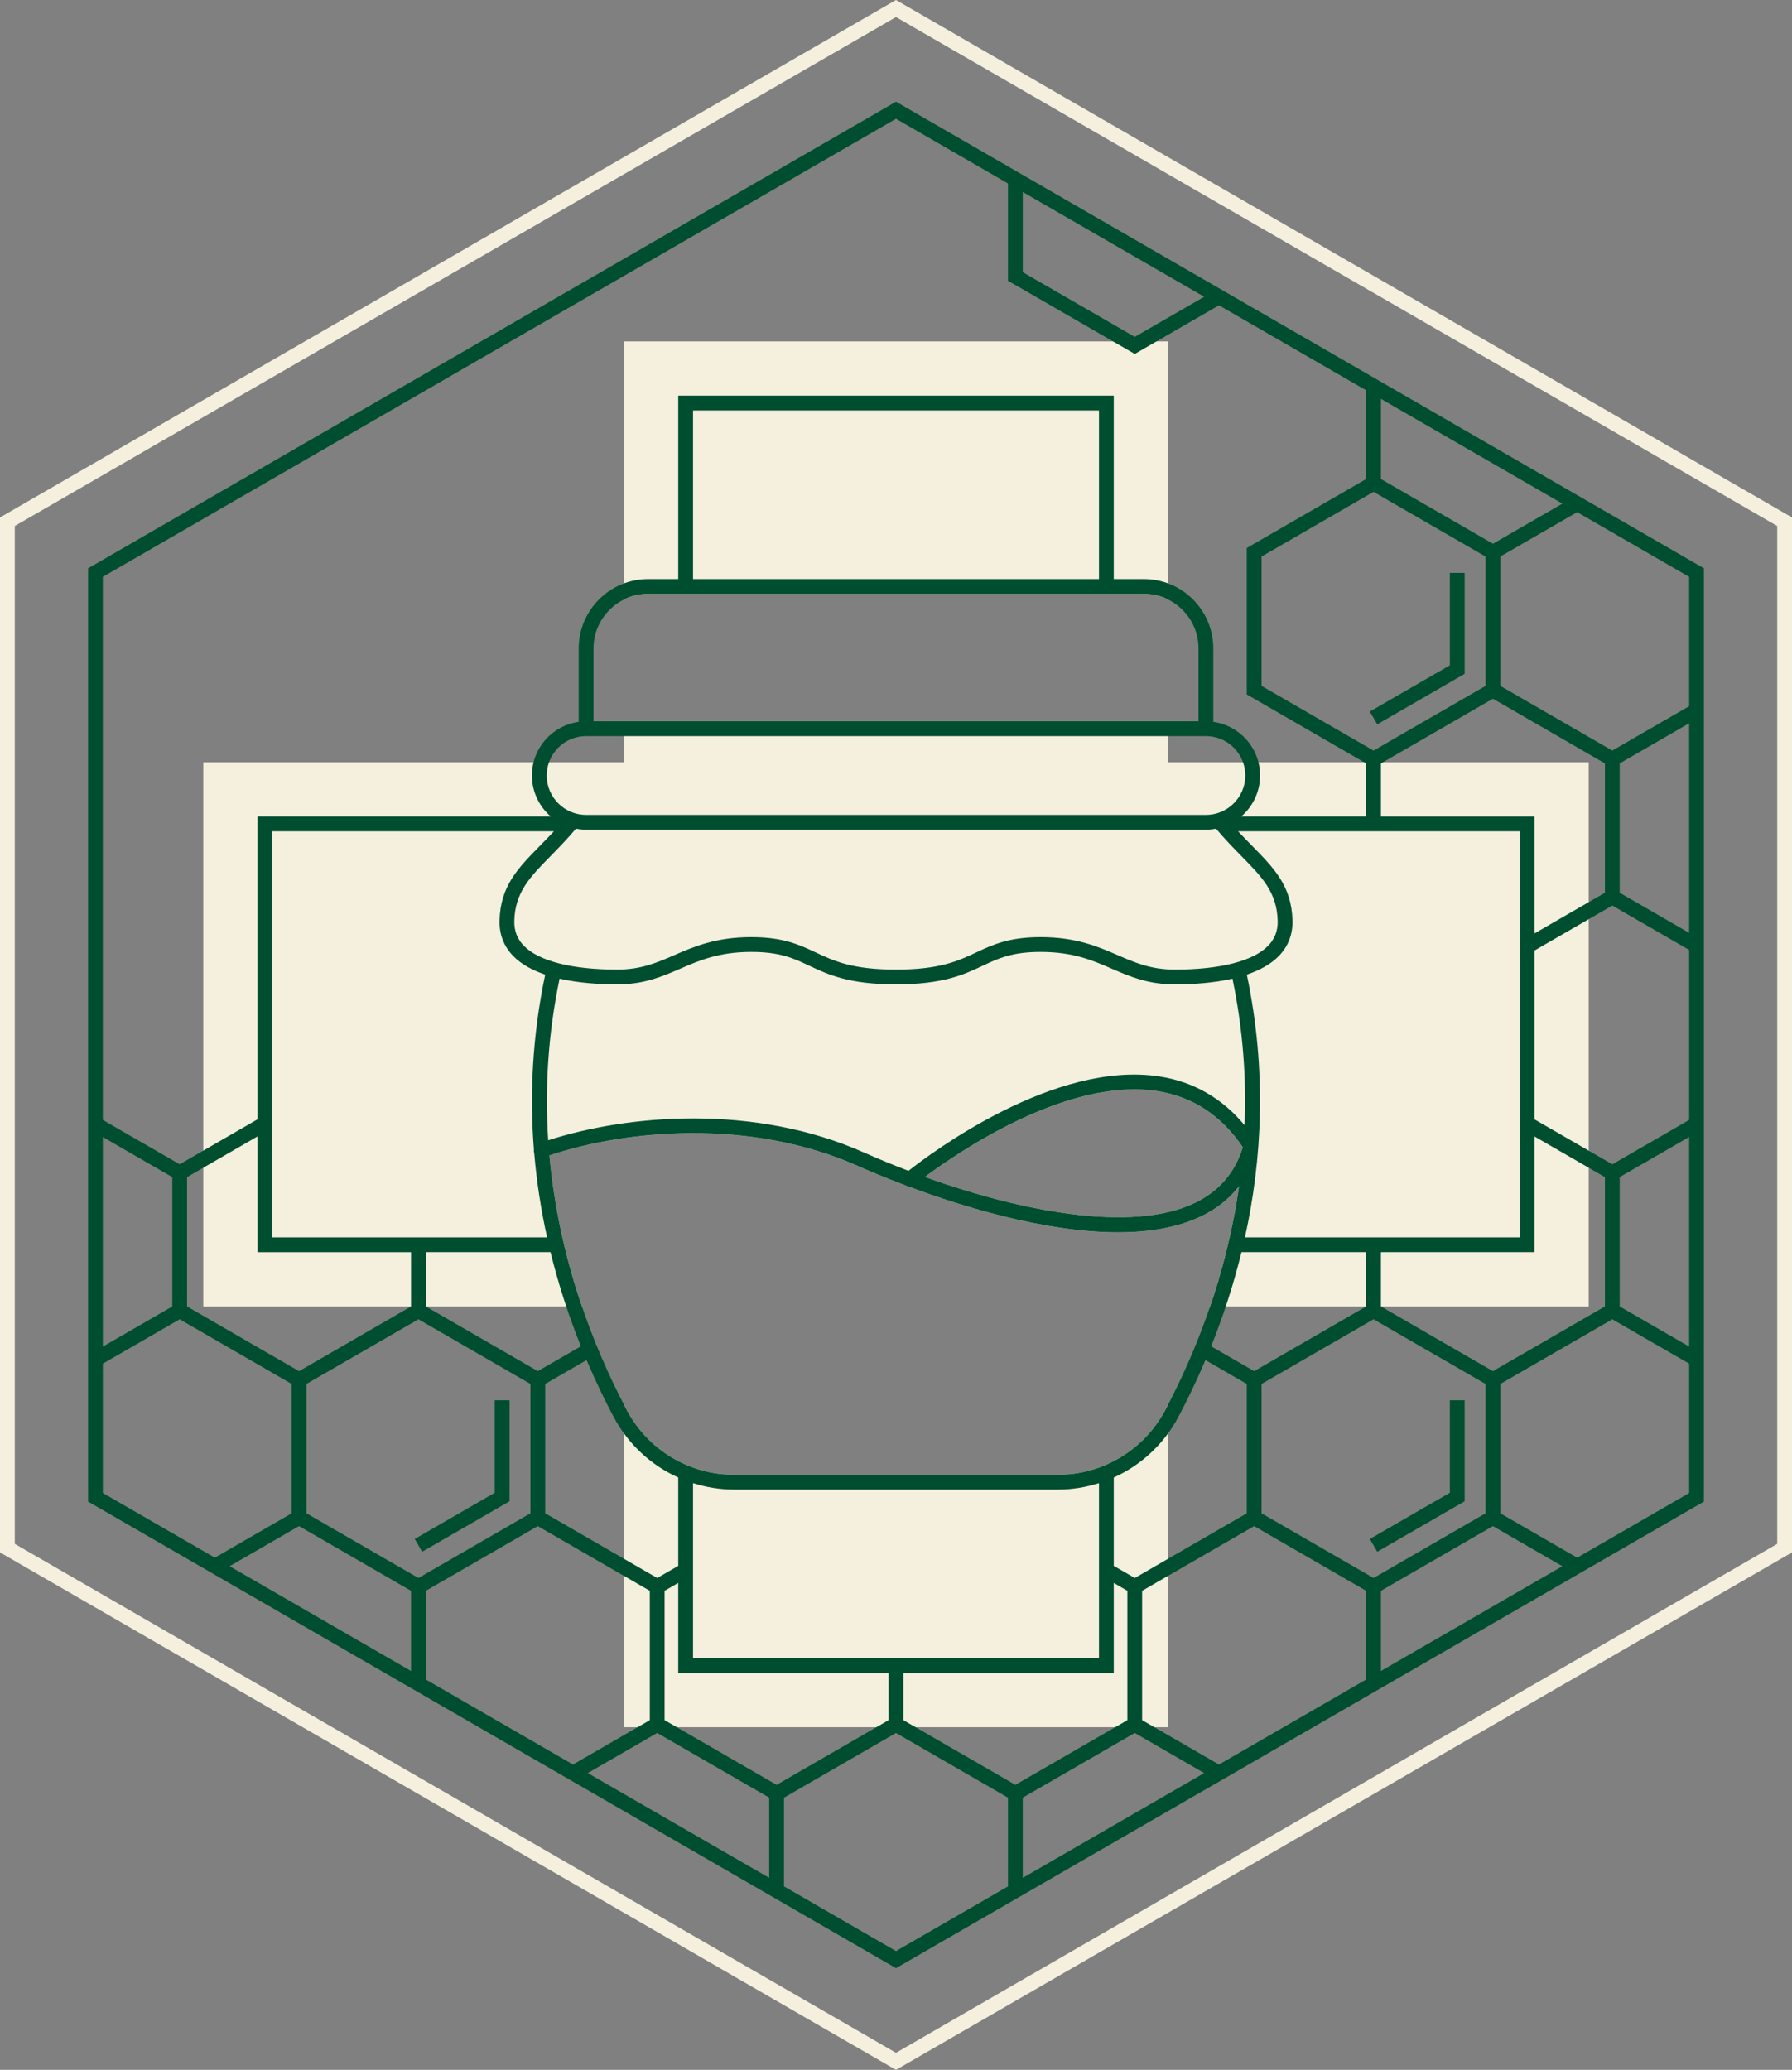
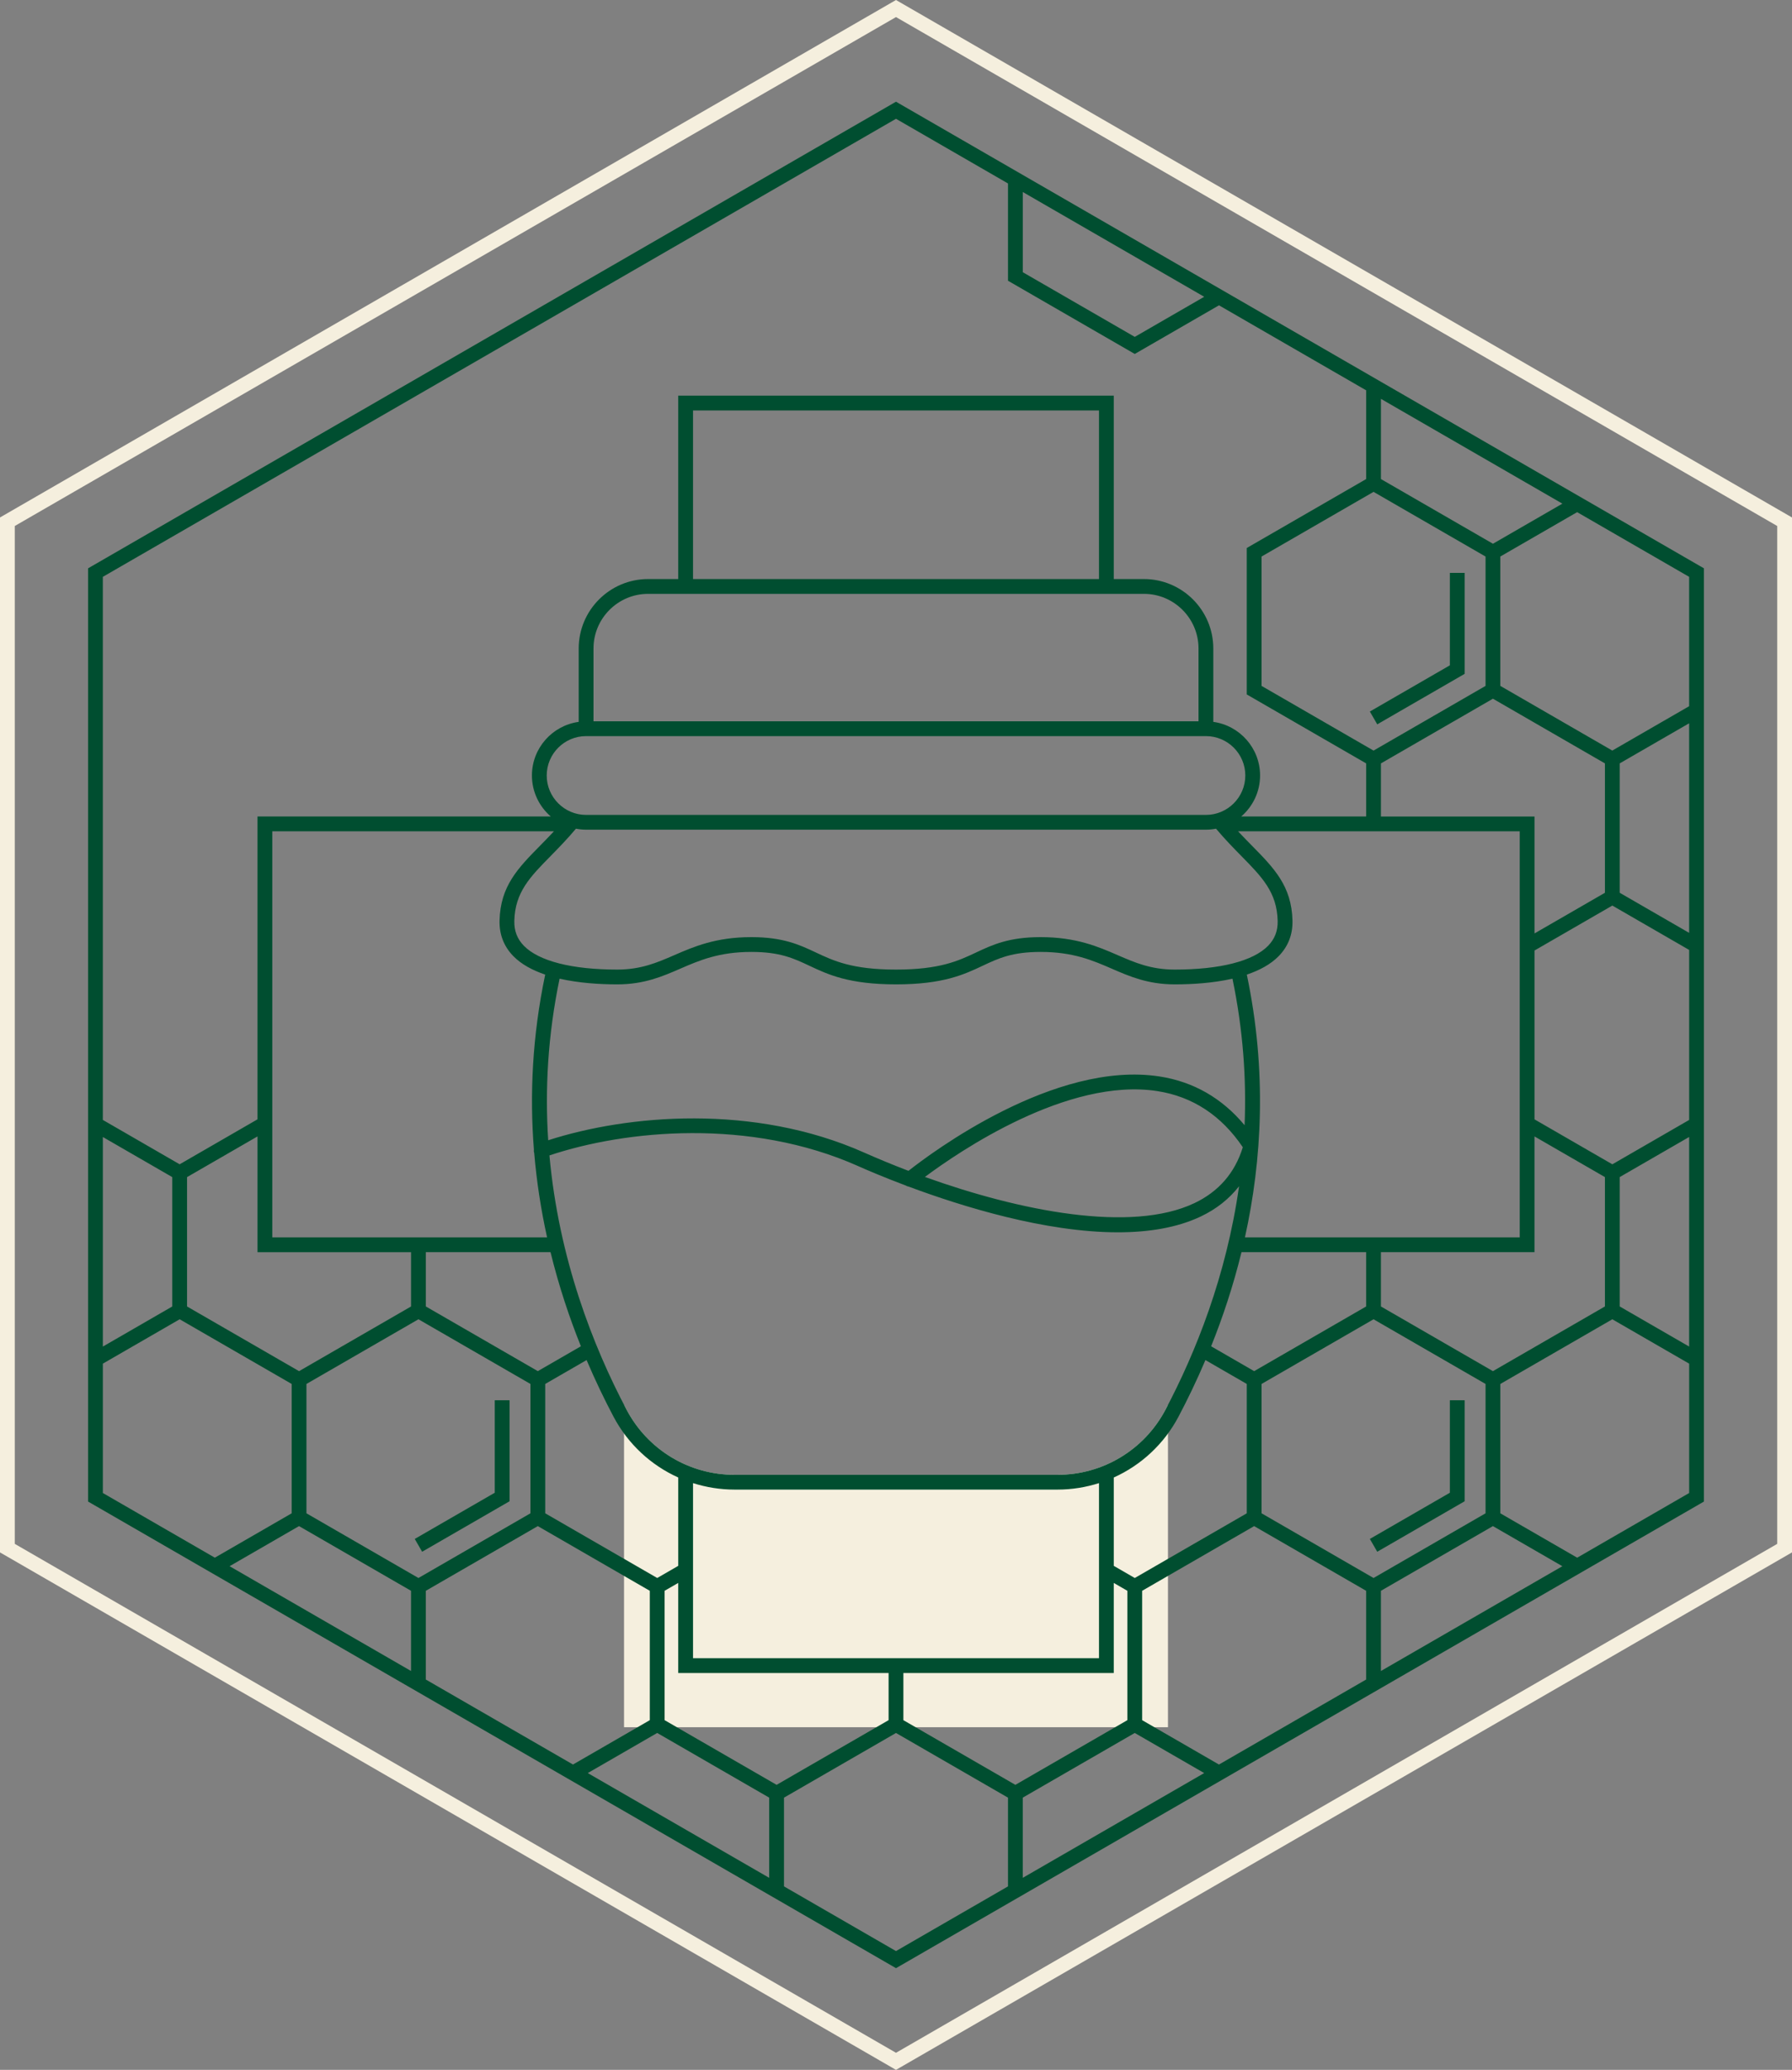
<svg xmlns="http://www.w3.org/2000/svg" id="b" data-name="Ebene 2" width="181.833" height="209.968" viewBox="0 0 181.833 209.968">
  <rect x="0" y="0" width="181.833" height="209.968" fill="#808080" stroke="none" />
  <g id="c" data-name="Ebene 1">
    <g>
      <path d="m107.315,149.606h-32.795c-4.596,0-8.789-2.53-10.943-6.603-.085-.161-.171-.331-.256-.495v32.703h55.192v-32.711c-.085.164-.17.342-.255.503-2.154,4.072-6.348,6.603-10.943,6.603Z" fill="#f5efde" stroke-width="0" />
-       <path d="m116.07,60.24c.878,0,1.705.21,2.443.575v-26.181h-55.192v26.181c.739-.365,1.566-.575,2.444-.575h50.305Z" fill="#f5efde" stroke-width="0" />
-       <path d="m118.514,77.327v-4.156h-55.192v4.156H20.629v55.192h38.419c-1.557-4.566-2.791-9.709-3.299-15.31,7.739-2.587,20.328-3.807,31.311,1.075.888.395,2.602,1.131,4.849,1.977.09.058.19.095.293.109,5.465,2.038,13.877,4.638,21.234,4.637,3.081,0,5.979-.456,8.396-1.601,1.599-.757,2.893-1.79,3.895-3.072-.624,4.401-1.678,8.48-2.942,12.185h38.422v-55.192h-42.692Zm2.675,44.724c-6.41,3.036-17.673.814-27.339-2.66,3.425-2.554,14.483-10.122,23.591-8.708,3.577.557,6.491,2.473,8.667,5.695-.798,2.597-2.452,4.505-4.919,5.673Z" fill="#f5efde" stroke-width="0" />
      <g>
        <g>
          <polygon points="148.618 68.355 148.618 58.113 147.118 58.113 147.118 67.49 138.998 72.178 139.748 73.477 148.618 68.355" fill="#004e30" stroke-width="0" />
          <polygon points="138.998 156.11 139.748 157.409 148.618 152.288 148.618 142.045 147.118 142.045 147.118 151.423 138.998 156.11" fill="#004e30" stroke-width="0" />
          <polygon points="50.204 142.045 50.204 151.423 42.084 156.11 42.834 157.409 51.704 152.288 51.704 142.045 50.204 142.045" fill="#004e30" stroke-width="0" />
          <path d="m91.291,10.534l-.375-.217L9.311,57.435l-.375.217v94.665l81.605,47.117.375.217,81.606-47.117.375-.217V57.651L91.291,10.534ZM17.48,132.529l-7.045,4.068v-21.259l7.045,4.068v13.123Zm1.5-13.123l7.149-4.128v11.742h15.579v5.509l-11.364,6.561-11.364-6.561v-13.123Zm40.491-44.735h62.892c2.204,0,3.997,1.793,3.997,3.996s-1.793,3.997-3.997,3.997h-62.892c-2.203,0-3.996-1.793-3.996-3.997s1.793-3.996,3.996-3.996Zm52.042-15.931h-41.192v-17.105h41.192v17.105Zm4.557,1.5c3.057,0,5.543,2.486,5.543,5.543v7.388h-61.392v-7.388c0-3.057,2.487-5.543,5.544-5.543h50.305Zm35.417-5.083l-11.364-6.561v-8.136l18.411,10.63-7.046,4.068Zm-12.114-5.262l11.364,6.561v13.122l-11.364,6.562-11.364-6.562v-13.123l11.364-6.561Zm.75,27.544l11.364-6.562,11.364,6.562v13.123l-7.146,4.126v-11.861h-15.583v-5.387Zm23.479,40.667l-7.896-4.558v-17.128l7.896-4.559,7.796,4.501v17.245l-7.796,4.501Zm-9.396-33.78v41.192h-27.883c1.731-7.837,2.247-16.867.191-26.653,1.273-.431,2.41-1.031,3.236-1.877.961-.984,1.431-2.198,1.396-3.607-.086-3.503-1.869-5.314-4.126-7.607-.441-.448-.912-.928-1.396-1.447h28.583Zm-3.469,69.184l-11.364,6.562-11.364-6.562v-13.122l11.364-6.561,11.364,6.561v13.122Zm-35.593,6.562l-2.131-1.231v-8.963c2.764-1.246,5.096-3.385,6.571-6.174.922-1.744,1.848-3.664,2.73-5.738l4.194,2.422v13.123l-11.364,6.562Zm-44.823,8.138v-17.762c1.338.424,2.749.656,4.199.656h32.795c1.45,0,2.861-.232,4.198-.656v17.762h-41.192Zm-1.5-9.371l-2.134,1.233-11.364-6.562v-13.122l4.197-2.423c.883,2.074,1.808,3.995,2.731,5.739,1.475,2.789,3.807,4.928,6.57,6.174v8.962Zm-26.362,1.233l-11.364-6.562v-13.122l11.364-6.561,11.364,6.561v13.122l-11.364,6.562Zm13.402-33.054c.843,3.442,1.911,6.635,3.081,9.548l-4.369,2.522-11.364-6.561v-5.509h12.652Zm.919-27.741c1.941.443,4.048.578,5.855.578,2.725,0,4.583-.807,6.379-1.586,1.933-.839,3.93-1.706,7.229-1.706,2.901,0,4.287.652,5.892,1.407,1.877.884,4.004,1.885,8.784,1.885s6.907-1.001,8.784-1.885c1.604-.755,2.99-1.407,5.892-1.407,3.299,0,5.296.867,7.229,1.706,1.796.779,3.654,1.586,6.379,1.586,1.806,0,3.914-.134,5.854-.578,1.082,5.197,1.423,10.173,1.231,14.866-2.281-2.738-5.166-4.408-8.619-4.945-10.656-1.654-23.208,7.773-25.487,9.572-1.567-.598-3.082-1.224-4.512-1.859-11.206-4.979-24.015-3.834-32.044-1.242-.337-5.134-.046-10.629,1.155-16.392Zm1.665-15.214c.333.063.675.1,1.026.1h62.892c.351,0,.694-.036,1.026-.1.895,1.062,1.776,1.965,2.56,2.762,2.104,2.138,3.624,3.683,3.695,6.593.024,1.004-.293,1.829-.97,2.523-1.521,1.557-4.885,2.414-9.475,2.414-2.413,0-4.05-.71-5.782-1.462-1.976-.858-4.215-1.83-7.825-1.83-3.237,0-4.911.788-6.53,1.55-1.819.856-3.7,1.742-8.146,1.742s-6.326-.886-8.146-1.742c-1.619-.762-3.293-1.55-6.53-1.55-3.61,0-5.85.972-7.825,1.83-1.732.752-3.369,1.462-5.782,1.462-4.59,0-7.954-.857-9.475-2.414-.677-.694-.994-1.52-.97-2.523.071-2.91,1.591-4.454,3.694-6.592.785-.798,1.665-1.701,2.561-2.763Zm67.662,32.314c-.798,2.597-2.452,4.505-4.919,5.673-6.41,3.036-17.673.814-27.339-2.66,3.425-2.554,14.483-10.122,23.591-8.708,3.577.557,6.491,2.473,8.667,5.695Zm-39.048,1.906c.888.395,2.602,1.131,4.849,1.977.09.058.19.095.293.109,5.465,2.038,13.877,4.638,21.234,4.637,3.081,0,5.979-.456,8.396-1.601,1.599-.757,2.893-1.79,3.895-3.072-1.29,9.103-4.398,16.865-7.467,22.669-2.154,4.072-6.348,6.603-10.943,6.603h-32.795c-4.596,0-8.789-2.53-10.943-6.603-3.415-6.458-6.878-15.338-7.828-25.795,7.739-2.587,20.328-3.807,31.311,1.075Zm51.563,14.245l-11.364,6.561-4.366-2.521c1.17-2.913,2.239-6.108,3.081-9.55h12.648v5.509Zm-83.808-46.754c-2.257,2.293-4.039,4.104-4.125,7.606-.034,1.409.436,2.623,1.396,3.607.826.846,1.963,1.445,3.236,1.877-1.315,6.258-1.582,12.207-1.147,17.731-.016.114-.013.232.028.348,0,.001.001.002.002.003.252,2.988.706,5.852,1.307,8.571h-27.883v-41.192h28.582c-.484.52-.956,1.001-1.396,1.448Zm-24.471,69.035l11.364,6.562v8.135l-18.41-10.63,7.046-4.068Zm12.864,6.562l11.364-6.562,11.364,6.562v13.122l-7.795,4.501-14.933-8.622v-9.001Zm23.479,14.421l11.364,6.561v8.136l-18.41-10.629,7.045-4.068Zm12.114,5.262l-11.364-6.561v-13.123l1.384-.799v9.139h21.345v4.783l-11.364,6.561Zm12.864-11.344h21.348v-9.137l1.381.798v13.123l-11.364,6.561-11.364-6.561v-4.783Zm12.114,12.643l11.364-6.561,7.046,4.068-18.41,10.629v-8.136Zm12.114-7.86v-13.122l11.364-6.562,11.364,6.562v9.002l-14.933,8.622-7.795-4.501Zm24.229-13.122l11.364-6.562,7.046,4.068-18.411,10.63v-8.135Zm11.364-22.282l-11.364-6.561v-5.509h15.583v-11.739l7.146,4.125v13.123l-11.364,6.561Zm12.864-19.685l7.046-4.068v21.259l-7.046-4.068v-13.123Zm0-28.843v-13.122l7.046-4.068v21.259l-7.046-4.068Zm7.046-18.923l-7.796,4.501-11.364-6.562v-13.122l7.796-4.501,11.364,6.561v13.123ZM103.78,19.477l18.41,10.629-7.046,4.068-11.364-6.561v-8.136Zm-12.864-7.427l11.364,6.561v9.867l12.864,7.428,8.545-4.934,14.933,8.622v9.002l-12.114,6.994v14.854l12.114,6.995v5.387h-12.677c1.17-1.009,1.914-2.498,1.914-4.16,0-2.775-2.07-5.071-4.747-5.439v-7.445c0-3.884-3.159-7.043-7.043-7.043h-3.057v-18.605h-44.192v18.605h-3.056c-3.884,0-7.044,3.159-7.044,7.043v7.445c-2.676.368-4.746,2.663-4.746,5.439,0,1.662.745,3.151,1.914,4.16h-29.76v30.719l-7.899,4.561-7.795-4.501v-55.09L90.916,12.05ZM10.436,138.328l7.795-4.501,11.364,6.561v13.122l-7.796,4.501-11.363-6.561v-13.123Zm69.116,53.028v-9.002l11.364-6.561,11.364,6.561v9.002l-11.364,6.561-11.364-6.561Zm80.482-33.344l-7.796-4.501v-13.122l11.364-6.561,7.796,4.501v13.123l-11.364,6.561Z" fill="#004e30" stroke-width="0" />
        </g>
        <g id="d" data-name="Pfad 4312">
          <path d="m90.916,209.968l-.375-.217L0,157.476V52.492l.375-.217L90.916,0l.375.217,90.542,52.275v104.983l-.375.217-90.542,52.275ZM1.5,156.61l89.416,51.625,89.417-51.625V53.357L90.916,1.732,1.5,53.357v103.253Z" fill="#f5efde" stroke-width="0" />
        </g>
      </g>
    </g>
  </g>
</svg>